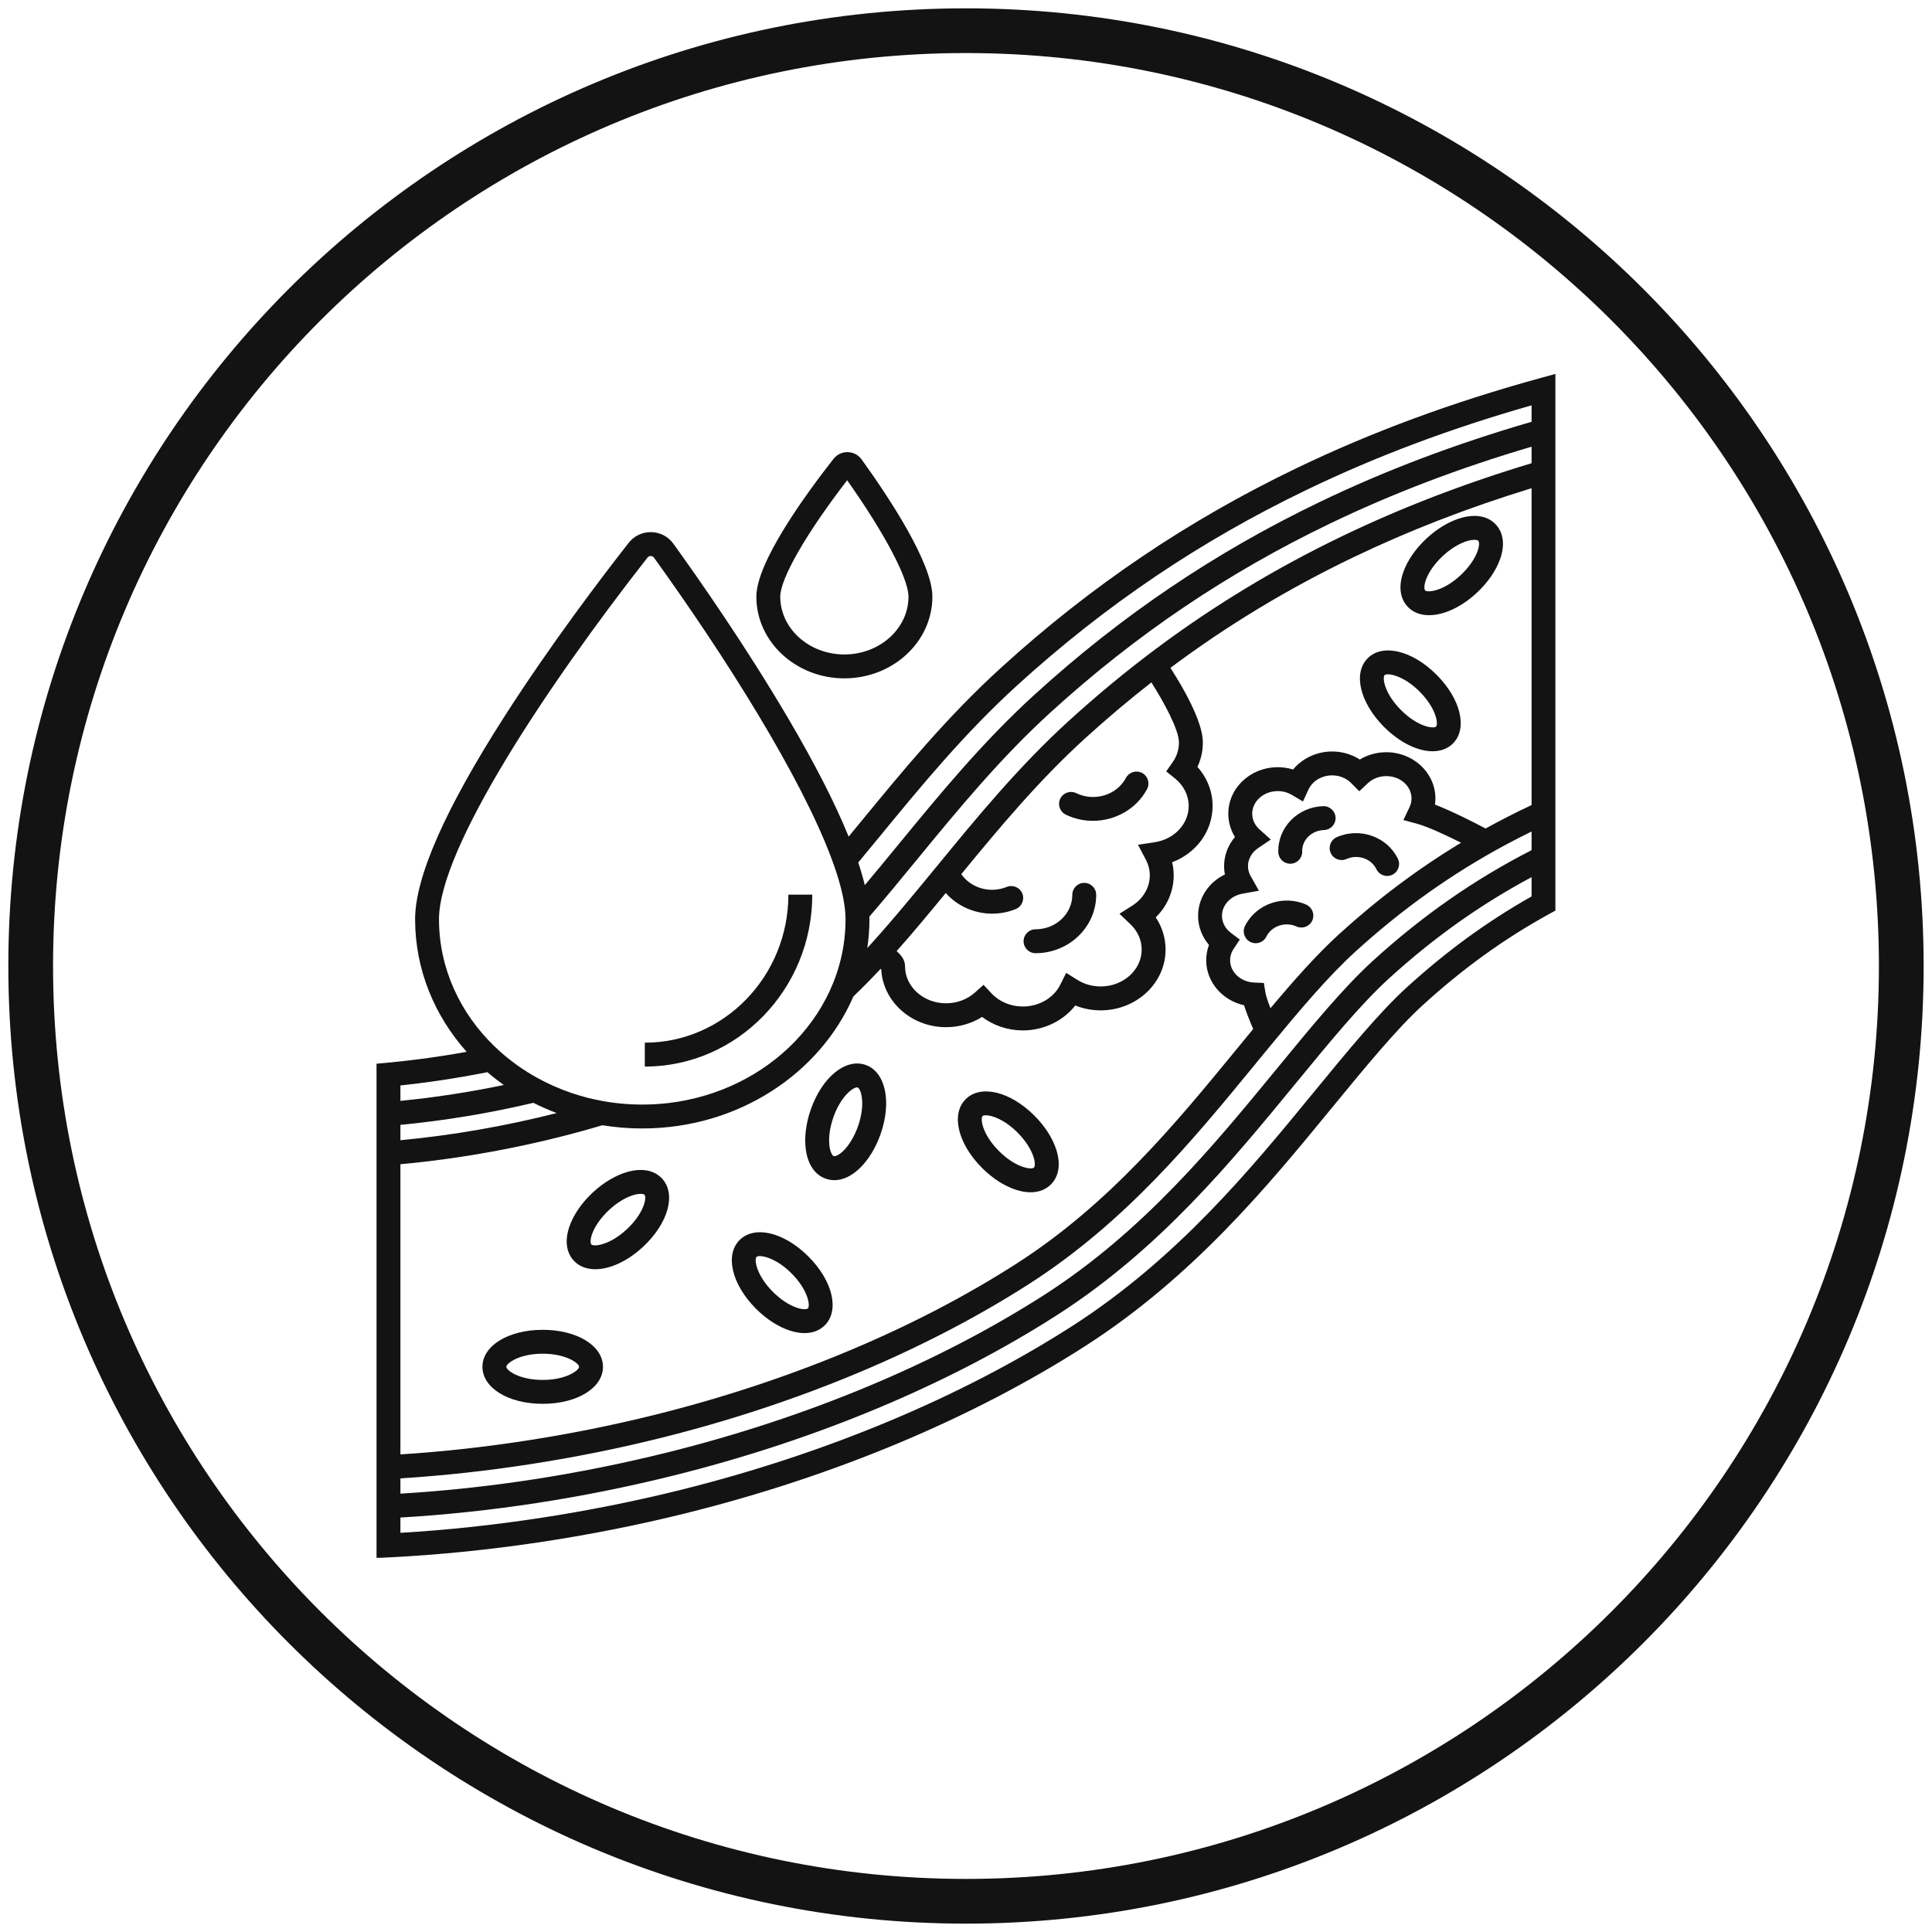
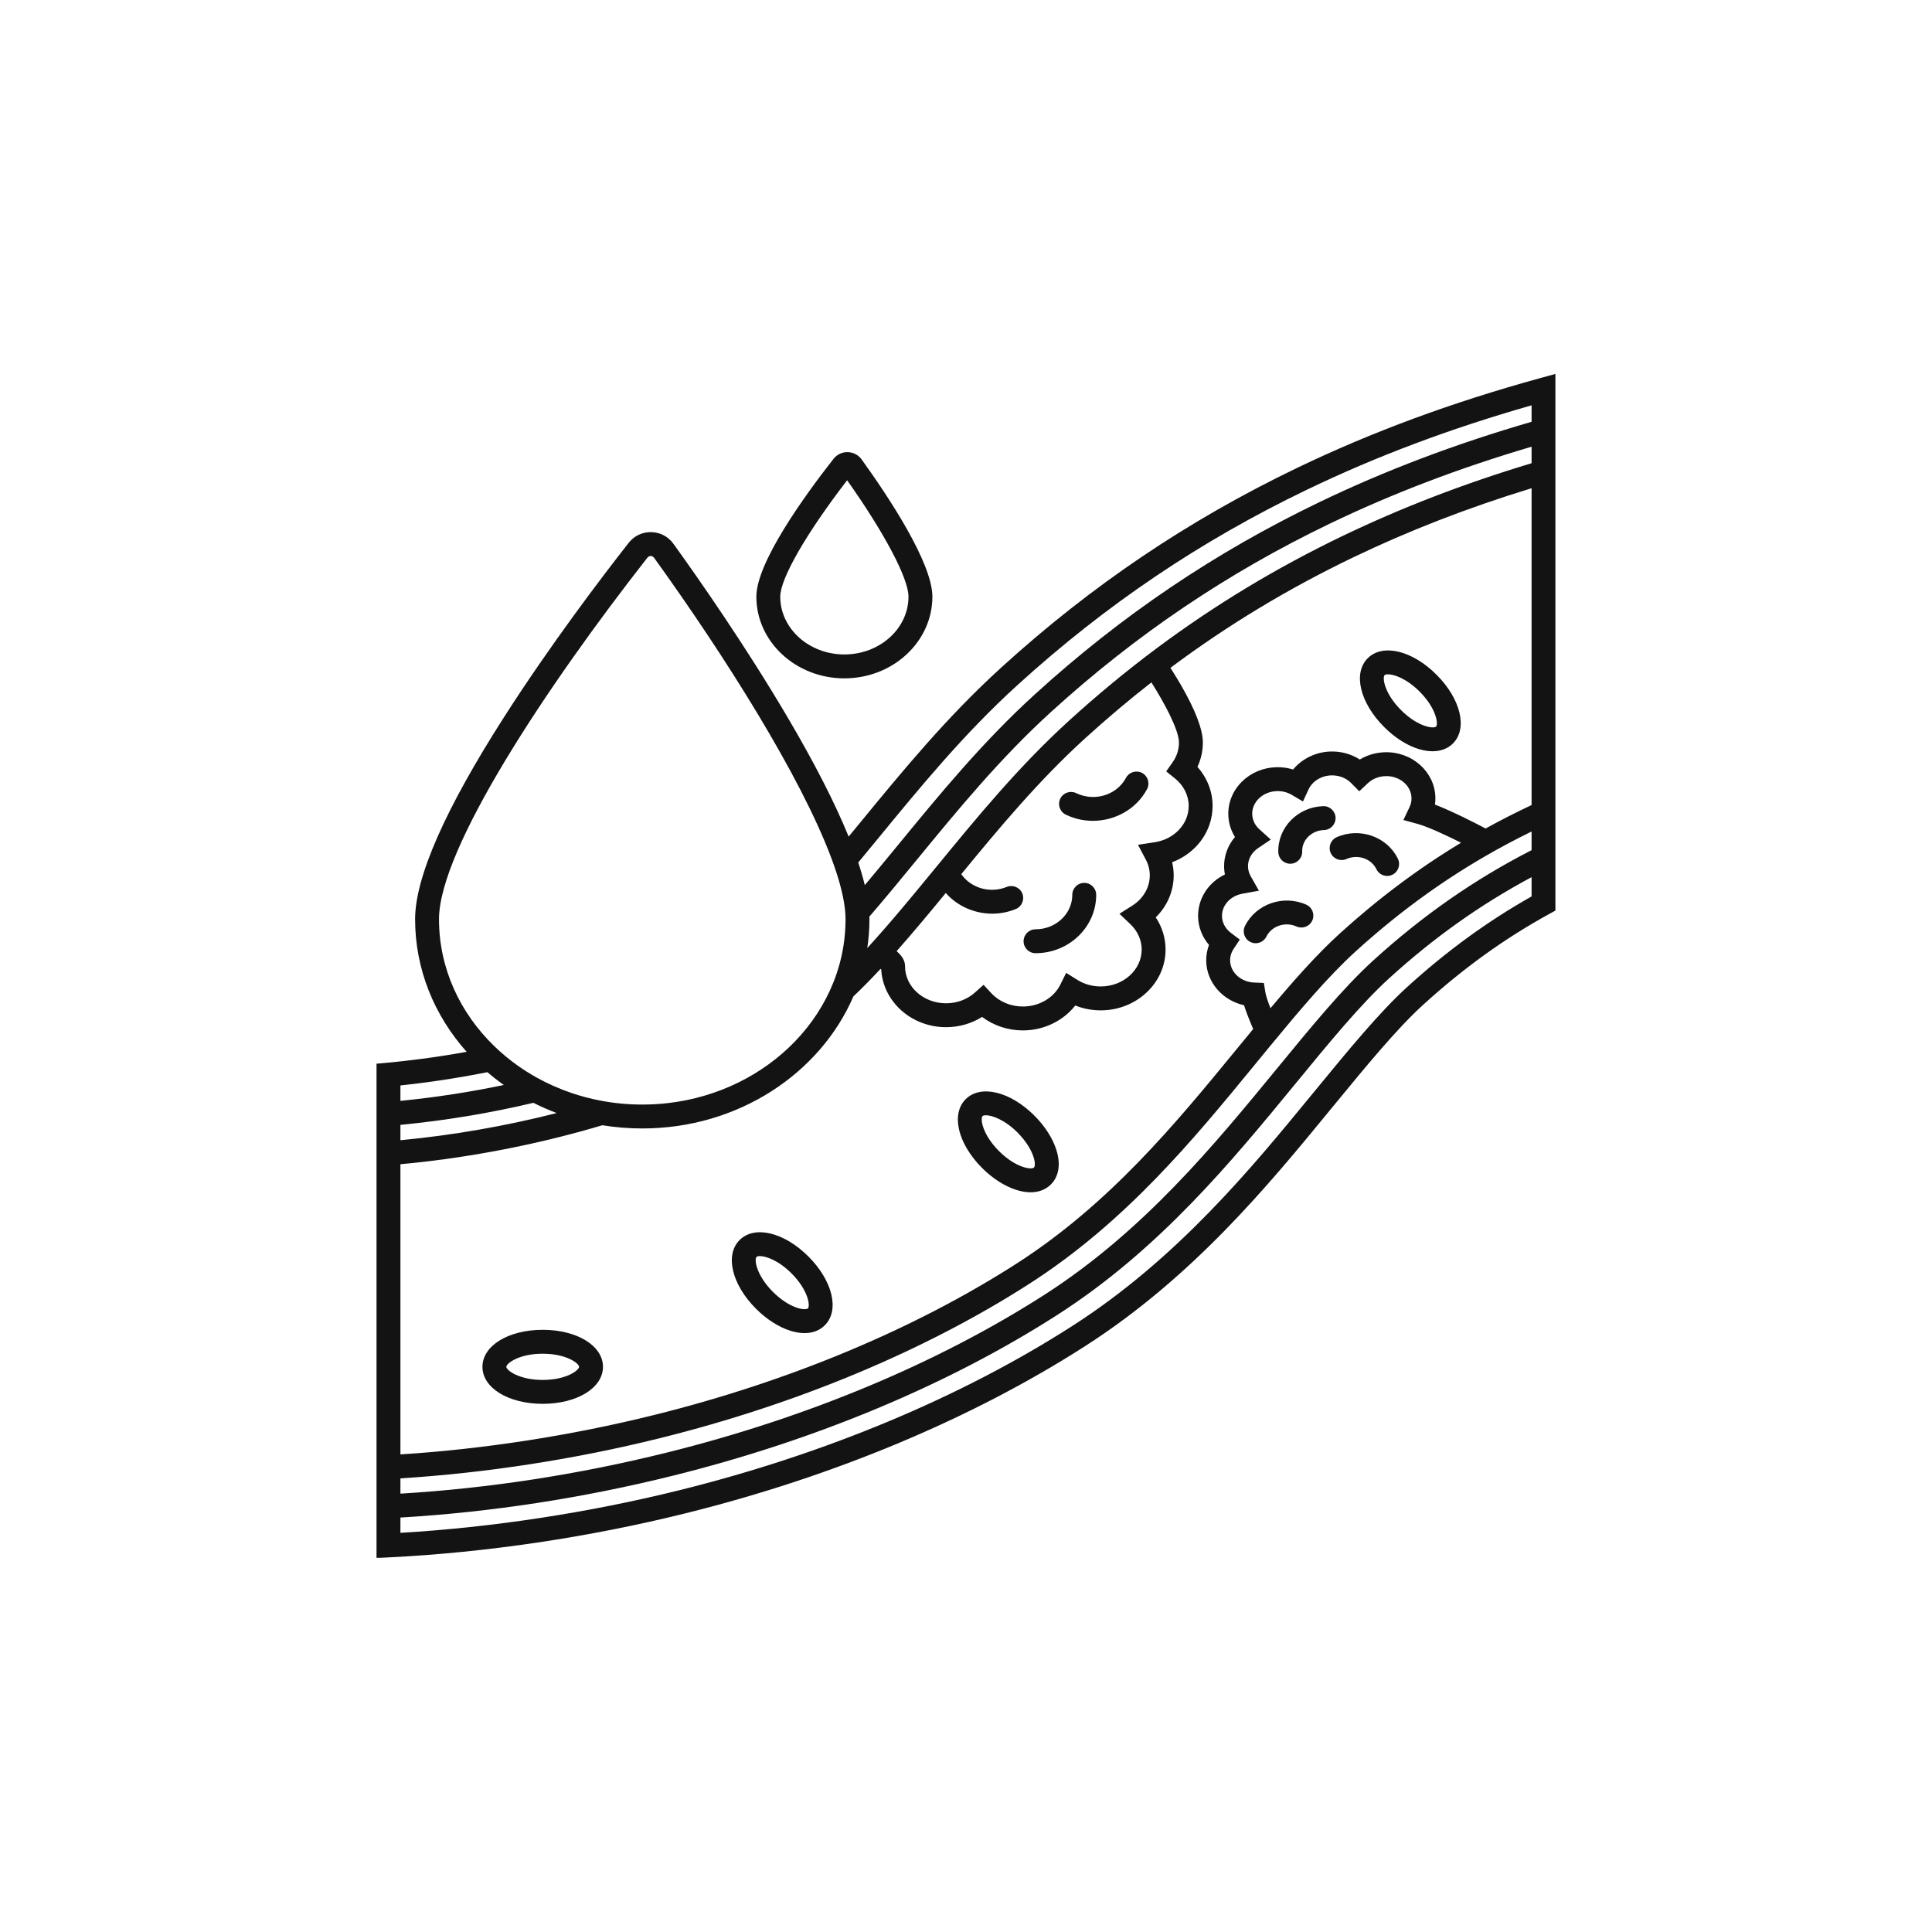
<svg xmlns="http://www.w3.org/2000/svg" version="1.0" preserveAspectRatio="xMidYMid meet" height="1080" viewBox="0 0 810 810" zoomAndPan="magnify" width="1080">
  <defs>
    <clipPath id="1812ceac8f">
-       <path clip-rule="nonzero" d="M 3.492 3.492 L 806.496 3.492 L 806.496 806.496 L 3.492 806.496 Z M 3.492 3.492" />
+       <path clip-rule="nonzero" d="M 3.492 3.492 L 806.496 3.492 L 806.496 806.496 L 3.492 806.496 M 3.492 3.492" />
    </clipPath>
    <clipPath id="4c99a4b448">
      <path clip-rule="nonzero" d="M 404.996 3.492 C 183.25 3.492 3.492 183.25 3.492 404.996 C 3.492 626.738 183.25 806.496 404.996 806.496 C 626.738 806.496 806.496 626.738 806.496 404.996 C 806.496 183.25 626.738 3.492 404.996 3.492 Z M 404.996 3.492" />
    </clipPath>
    <clipPath id="ef75c2cbbf">
      <path clip-rule="nonzero" d="M 157.859 156.617 L 652.109 156.617 L 652.109 653.117 L 157.859 653.117 Z M 157.859 156.617" />
    </clipPath>
  </defs>
  <g clip-path="url(#1812ceac8f)">
    <g clip-path="url(#4c99a4b448)">
-       <path stroke-miterlimit="4" stroke-opacity="1" stroke-width="50" stroke="#131313" d="M 535.338 -0 C 239.677 -0 -0 239.677 -0 535.338 C -0 830.994 239.677 1070.672 535.338 1070.672 C 830.994 1070.672 1070.672 830.994 1070.672 535.338 C 1070.672 239.677 830.994 -0 535.338 -0 Z M 535.338 -0" stroke-linejoin="miter" fill="none" transform="matrix(0.75, 0, 0, 0.75, 3.492, 3.492)" stroke-linecap="butt" />
-     </g>
+       </g>
  </g>
  <path fill-rule="nonzero" fill-opacity="1" d="M 454.574 370.148 C 451.809 370.148 449.566 372.395 449.566 375.16 C 449.566 383.129 442.652 389.613 434.152 389.613 C 431.383 389.613 429.141 391.855 429.141 394.625 C 429.141 397.391 431.383 399.633 434.152 399.633 C 448.176 399.633 459.586 388.656 459.586 375.16 C 459.586 372.395 457.344 370.148 454.574 370.148" fill="#131313" />
  <path fill-rule="nonzero" fill-opacity="1" d="M 478.84 324.066 C 476.395 322.766 473.363 323.691 472.062 326.133 C 468.215 333.355 458.859 336.227 451.207 332.527 C 448.715 331.32 445.719 332.363 444.516 334.855 C 443.312 337.348 444.355 340.34 446.844 341.547 C 450.488 343.305 454.367 344.137 458.199 344.137 C 467.457 344.137 476.418 339.27 480.906 330.84 C 482.203 328.398 481.281 325.363 478.84 324.066" fill="#131313" />
  <path fill-rule="nonzero" fill-opacity="1" d="M 540.938 362.125 C 540.988 362.125 541.035 362.125 541.086 362.121 C 543.848 362.043 546.027 359.742 545.949 356.973 C 545.812 352.176 549.906 348.148 555.082 348 C 557.848 347.922 560.023 345.617 559.945 342.852 C 559.863 340.086 557.531 337.906 554.793 337.988 C 544.098 338.293 535.641 346.938 535.934 357.262 C 536.012 359.977 538.238 362.125 540.938 362.125" fill="#131313" />
  <path fill-rule="nonzero" fill-opacity="1" d="M 557.895 357.59 C 559.012 360.121 561.969 361.266 564.496 360.148 C 569.266 358.039 574.906 359.953 577.062 364.414 C 577.926 366.199 579.715 367.242 581.574 367.242 C 582.309 367.242 583.051 367.082 583.754 366.742 C 586.242 365.535 587.285 362.539 586.078 360.051 C 581.594 350.785 570.098 346.723 560.449 350.984 C 557.922 352.102 556.773 355.059 557.895 357.59" fill="#131313" />
  <path fill-rule="nonzero" fill-opacity="1" d="M 547.672 379.289 C 538.074 374.984 526.539 378.988 521.965 388.215 C 520.734 390.691 521.746 393.695 524.223 394.926 C 524.941 395.281 525.699 395.449 526.449 395.449 C 528.289 395.449 530.062 394.43 530.938 392.664 C 533.152 388.199 538.82 386.301 543.566 388.43 C 546.094 389.566 549.059 388.434 550.188 385.91 C 551.32 383.387 550.195 380.422 547.672 379.289" fill="#131313" />
  <g clip-path="url(#ef75c2cbbf)">
    <path fill-rule="nonzero" fill-opacity="1" d="M 589.859 413.906 C 578.301 424.43 565.238 440.348 551.406 457.191 L 549.746 459.207 C 524.715 489.727 493.562 527.703 449.504 555.961 C 403 585.781 346.125 609.562 285.023 624.734 C 246.836 634.215 206.449 640.379 167.879 642.648 L 167.879 636.238 C 205.746 634.004 244.109 628.121 281.992 618.723 C 341.906 603.852 397.66 580.539 443.215 551.324 C 486.09 523.832 516.43 486.863 543.199 454.254 C 557.211 437.18 570.453 421.051 582.418 410.148 C 601.168 393.082 620.773 379.16 642.121 367.754 L 642.121 375.836 C 623.688 386.219 606.562 398.699 589.859 413.906 Z M 167.879 455.074 C 177.09 454.105 189.719 452.422 204.352 449.52 C 206.551 451.406 208.84 453.195 211.219 454.887 C 197.039 457.855 182.516 460.098 167.879 461.543 Z M 184.051 385.395 C 184.051 355.832 229.203 287.691 271.453 233.773 C 271.898 233.203 272.48 233.117 272.805 233.117 L 272.844 233.117 C 273.164 233.121 273.77 233.223 274.211 233.828 C 304.121 275.336 335.602 325.297 348.48 359.578 C 349.965 363.523 351.199 367.258 352.156 370.754 C 353.152 374.395 353.852 377.773 354.211 380.848 C 354.402 382.449 354.5 383.965 354.5 385.395 C 354.5 389.129 354.203 392.812 353.648 396.41 C 352.809 401.773 351.367 406.957 349.391 411.902 C 345.723 421.086 340.203 429.473 333.254 436.672 C 319.867 450.543 301.156 460.035 280.07 462.477 C 276.531 462.883 272.934 463.094 269.277 463.094 C 263.34 463.094 257.547 462.539 251.957 461.48 C 247.719 460.68 243.594 459.594 239.609 458.242 C 234.48 456.496 229.578 454.316 224.969 451.75 C 222.238 450.223 219.609 448.57 217.094 446.785 C 213.609 444.324 210.344 441.621 207.324 438.695 C 192.902 424.777 184.051 406.012 184.051 385.395 Z M 448.039 302.285 C 427.098 321.352 409.461 342.84 392.414 363.629 L 392.312 363.746 C 391.66 364.543 391.004 365.336 390.344 366.141 C 389.695 366.934 389.035 367.734 388.371 368.535 C 386.738 370.523 385.102 372.508 383.461 374.488 C 383.445 374.504 383.43 374.523 383.414 374.543 C 381.77 376.523 380.121 378.5 378.465 380.461 C 377.809 381.246 377.145 382.031 376.48 382.812 C 376.309 383.02 376.137 383.223 375.965 383.426 C 375.855 383.547 375.75 383.672 375.645 383.797 C 374.637 384.98 373.629 386.16 372.617 387.328 C 372.02 388.023 371.418 388.711 370.816 389.398 C 370.215 390.09 369.621 390.77 369.016 391.453 C 368.418 392.129 367.816 392.805 367.215 393.48 L 365.715 395.152 C 365.012 395.93 364.316 396.695 363.613 397.457 C 364.211 393.512 364.516 389.488 364.516 385.395 C 364.516 385.023 364.512 384.652 364.504 384.277 C 371.07 376.672 377.668 368.645 384.184 360.703 C 401.445 339.672 419.293 317.93 440.605 298.527 C 476.25 266.062 514.547 240.211 557.66 219.477 C 583.941 206.848 611.629 196.285 642.121 187.277 L 642.121 194.207 C 613.613 202.809 587.656 212.805 562.883 224.707 C 535.016 238.105 509.188 253.703 484.785 271.91 C 472.18 281.316 459.965 291.422 448.039 302.285 Z M 492.598 326.348 C 496.262 329.289 498.367 333.492 498.367 337.887 C 498.367 345.453 492.355 351.855 484.07 353.121 L 477.102 354.18 L 480.398 360.414 C 481.496 362.488 482.055 364.719 482.055 367.027 C 482.055 372.043 479.316 376.77 474.75 379.668 L 469.34 383.102 L 473.973 387.527 C 476.988 390.406 478.656 394.172 478.656 398.117 C 478.656 406.637 470.949 413.574 461.469 413.574 C 457.949 413.574 454.562 412.617 451.684 410.812 L 447 407.883 L 444.539 412.832 C 441.77 418.398 435.609 421.988 428.844 421.988 C 423.773 421.988 418.984 419.98 415.695 416.477 L 412.359 412.898 L 408.707 416.156 C 405.465 419.039 401.18 420.633 396.633 420.633 C 387.16 420.633 379.449 413.695 379.449 405.172 C 379.449 402.98 378.461 401.016 375.914 398.773 C 382.832 390.965 389.711 382.68 396.52 374.398 C 401.375 379.906 408.559 383.059 415.992 383.059 C 419.293 383.059 422.645 382.438 425.863 381.125 C 428.426 380.078 429.652 377.156 428.609 374.594 C 427.562 372.035 424.641 370.805 422.078 371.848 C 415.055 374.715 407.047 372.301 403.02 366.492 C 418.961 347.074 435.539 327.215 454.785 309.691 C 463.91 301.383 473.207 293.527 482.727 286.098 C 487.691 293.922 494.285 305.809 494.285 311.332 C 494.285 314.25 493.371 317.102 491.637 319.566 L 488.938 323.41 Z M 233.398 466.652 C 211.934 472.117 189.531 476.008 167.879 478.043 L 167.879 471.605 C 186.781 469.785 205.516 466.66 223.625 462.363 C 226.777 463.961 230.043 465.395 233.398 466.652 Z M 530.531 416.129 L 529.875 412.105 L 525.793 411.934 C 520.285 411.715 515.875 407.715 515.734 402.836 C 515.684 401.09 516.188 399.359 517.188 397.848 L 519.781 393.922 L 516.031 391.09 C 514.891 390.227 513.984 389.168 513.352 387.996 C 512.715 386.82 512.363 385.539 512.324 384.215 C 512.191 379.625 515.789 375.621 520.875 374.691 L 527.809 373.434 L 524.34 367.297 C 523.637 366.07 523.27 364.742 523.23 363.359 C 523.145 360.336 524.727 357.422 527.469 355.57 L 532.781 351.988 L 528.02 347.699 C 526.137 346.004 525.066 343.758 524.996 341.387 C 524.926 338.949 525.91 336.609 527.773 334.789 C 529.75 332.867 532.434 331.758 535.352 331.676 C 535.469 331.668 535.586 331.668 535.703 331.668 C 537.781 331.668 539.785 332.203 541.516 333.215 L 546.277 336.016 L 548.594 331 C 550.199 327.523 553.957 325.207 558.164 325.082 C 561.328 324.996 564.348 326.152 566.445 328.27 L 569.883 331.746 L 573.438 328.391 C 575.402 326.539 578.043 325.477 580.883 325.395 C 586.773 325.219 591.629 329.312 591.781 334.508 C 591.816 335.848 591.543 337.156 590.953 338.387 L 588.379 343.797 L 594.16 345.375 C 598.68 346.609 606.406 350.23 612.562 353.316 C 594.547 364.195 577.66 376.863 561.492 391.578 C 552.121 400.121 542.555 410.902 532.648 422.703 C 531.633 420.086 530.758 417.52 530.531 416.129 Z M 642.121 356.438 C 618.184 368.68 596.422 383.852 575.676 402.742 C 563.164 414.133 549.703 430.535 535.453 447.898 C 509.156 479.941 479.352 516.25 437.809 542.891 C 393.156 571.523 338.445 594.383 279.574 609 C 242.496 618.203 204.945 623.988 167.879 626.219 L 167.879 619.812 C 203.645 617.582 241.105 611.789 276.543 602.992 C 334.238 588.668 387.828 566.281 431.527 538.25 C 471.988 512.305 500.52 477.535 525.695 446.855 L 527.418 444.742 C 529.004 442.816 530.574 440.898 532.133 439.004 C 544.777 423.656 556.785 409.418 568.238 398.992 C 587.961 381.035 608.785 366.227 631.488 354.062 C 634.988 352.184 638.535 350.367 642.121 348.613 Z M 642.121 337.523 C 635.555 340.613 629.133 343.875 622.855 347.355 C 617.738 344.656 608.723 340.066 601.621 337.336 C 601.766 336.309 601.824 335.27 601.793 334.219 C 601.484 323.504 591.949 315.051 580.598 315.383 C 576.828 315.492 573.223 316.551 570.098 318.43 C 566.535 316.141 562.258 314.941 557.875 315.07 C 551.652 315.254 545.883 318.094 542.141 322.613 C 539.879 321.922 537.488 321.586 535.062 321.66 C 529.629 321.816 524.551 323.93 520.773 327.625 C 516.887 331.422 514.828 336.41 514.98 341.676 C 515.078 344.984 516.043 348.141 517.766 350.918 C 514.727 354.48 513.082 358.969 513.211 363.641 C 513.242 364.656 513.352 365.648 513.539 366.629 C 506.586 369.973 502.09 376.816 502.312 384.504 C 502.438 388.805 504.059 392.883 506.875 396.16 C 506.043 398.387 505.648 400.738 505.715 403.125 C 505.973 412.016 512.676 419.477 521.578 421.453 C 522.41 424.125 523.555 427.012 524.32 428.859 C 524.715 429.809 525.078 430.664 525.41 431.418 C 523.512 433.719 521.598 436.047 519.676 438.391 L 517.945 440.496 C 493.246 470.605 465.246 504.727 426.117 529.816 C 383.324 557.27 330.766 579.207 274.129 593.27 C 239.469 601.871 202.859 607.551 167.879 609.766 L 167.879 488.105 C 193.004 485.809 219.152 481.047 243.797 474.266 C 246.738 473.457 249.652 472.625 252.539 471.762 C 257.973 472.652 263.566 473.113 269.277 473.113 C 309.387 473.113 343.793 450.152 357.797 417.75 C 361.598 414.145 365.395 410.262 369.188 406.191 C 369.293 406.289 369.383 406.367 369.461 406.445 C 370.176 419.898 382.086 430.652 396.633 430.652 C 402.078 430.652 407.309 429.141 411.75 426.348 C 416.562 429.984 422.586 432.008 428.844 432.008 C 437.586 432.008 445.746 428.027 450.812 421.559 C 454.16 422.898 457.773 423.594 461.469 423.594 C 476.473 423.594 488.672 412.164 488.672 398.117 C 488.672 393.277 487.234 388.629 484.547 384.613 C 489.332 379.926 492.074 373.652 492.074 367.027 C 492.074 365.145 491.855 363.297 491.426 361.5 C 501.527 357.691 508.383 348.496 508.383 337.887 C 508.383 331.859 506.105 326.086 502.035 321.531 C 503.523 318.332 504.301 314.871 504.301 311.332 C 504.301 305.855 501.176 297.668 495.004 287.012 C 494.613 286.344 492.824 283.281 490.715 279.988 C 514.621 262.137 539.918 246.859 567.223 233.734 C 590.68 222.465 615.242 212.93 642.121 204.684 Z M 368.277 351.348 L 368.375 351.238 C 385.996 329.773 404.215 307.582 426.426 287.363 C 463.426 253.668 503.23 226.801 548.109 205.227 C 577.246 191.215 608.066 179.648 642.121 169.938 L 642.121 176.832 C 609.98 186.184 580.898 197.195 553.324 210.449 C 509.316 231.609 470.238 257.992 433.863 291.121 C 412.008 311.016 393.926 333.043 376.406 354.391 C 371.816 359.977 367.191 365.613 362.57 371.098 C 361.855 368.121 360.941 364.961 359.824 361.613 C 362.688 358.16 365.512 354.719 368.277 351.348 Z M 645.801 158.504 C 608.629 168.73 575.25 181.059 543.762 196.191 C 498.004 218.195 457.41 245.594 419.68 279.957 C 396.934 300.664 378.48 323.141 360.629 344.883 L 360.535 344.996 C 358.977 346.898 357.391 348.82 355.801 350.754 C 350.07 336.68 341.539 319.992 330.23 300.789 C 312.461 270.602 292.598 242.211 282.336 227.977 C 280.156 224.949 276.77 223.172 273.043 223.098 C 269.32 223.016 265.867 224.664 263.57 227.594 C 252.43 241.801 230.859 270.152 211.508 300.371 C 186.637 339.184 174.035 367.785 174.035 385.395 C 174.035 406.469 182.148 425.836 195.648 440.98 C 181.855 443.473 170.293 444.824 162.41 445.551 L 157.859 445.965 L 157.859 653.199 L 163.117 652.934 C 203.902 650.91 246.883 644.527 287.438 634.457 C 349.59 619.023 407.5 594.801 454.914 564.387 C 500.301 535.277 532.016 496.625 557.484 465.57 L 559.152 463.547 C 572.746 446.992 585.582 431.352 596.602 421.32 C 613.496 405.93 630.812 393.457 649.543 383.176 L 652.141 381.75 L 652.141 156.766 L 645.801 158.504" fill="#131313" />
  </g>
  <path fill-rule="nonzero" fill-opacity="1" d="M 227.531 578.543 C 217.527 578.543 212.281 574.457 212.281 573.047 C 212.281 571.633 217.527 567.551 227.531 567.551 C 237.539 567.551 242.781 571.633 242.781 573.047 C 242.781 574.457 237.539 578.543 227.531 578.543 Z M 227.531 557.531 C 213.125 557.531 202.266 564.203 202.266 573.047 C 202.266 581.891 213.125 588.559 227.531 588.559 C 241.938 588.559 252.801 581.891 252.801 573.047 C 252.801 564.203 241.938 557.531 227.531 557.531" fill="#131313" />
-   <path fill-rule="nonzero" fill-opacity="1" d="M 359.742 472.137 C 358.242 476.438 355.934 480.273 353.41 482.656 C 351.484 484.477 350.008 484.891 349.531 484.723 C 349.055 484.559 348.16 483.316 347.781 480.691 C 347.285 477.258 347.867 472.816 349.363 468.516 C 352.477 459.602 357.621 455.887 359.312 455.887 C 359.414 455.887 359.504 455.898 359.578 455.926 C 360.91 456.391 363.039 462.688 359.742 472.137 Z M 362.879 446.465 C 354.527 443.551 344.652 451.613 339.906 465.215 C 337.863 471.07 337.141 477.07 337.863 482.117 C 338.758 488.328 341.73 492.613 346.23 494.184 C 347.395 494.586 348.59 494.789 349.805 494.789 C 353.285 494.789 356.906 493.137 360.289 489.938 C 363.996 486.438 367.16 481.289 369.203 475.434 C 373.949 461.832 371.23 449.379 362.879 446.465" fill="#131313" />
  <path fill-rule="nonzero" fill-opacity="1" d="M 338.734 548.535 C 338.379 548.895 336.871 549.16 334.344 548.359 C 331.035 547.312 327.289 544.859 324.066 541.641 C 316.988 534.562 316.172 527.969 317.168 526.969 C 317.387 526.75 317.863 526.621 318.559 526.621 C 321.055 526.621 326.297 528.324 331.84 533.867 C 338.914 540.941 339.734 547.539 338.734 548.535 Z M 310.086 519.887 C 303.832 526.141 306.797 538.539 316.98 548.723 C 321.363 553.105 326.457 556.367 331.316 557.91 C 333.43 558.578 335.438 558.91 337.305 558.91 C 340.715 558.91 343.641 557.801 345.82 555.621 C 352.074 549.363 349.109 536.969 338.922 526.781 C 328.738 516.598 316.34 513.633 310.086 519.887" fill="#131313" />
  <path fill-rule="nonzero" fill-opacity="1" d="M 580.504 283.055 C 580.723 282.836 581.203 282.707 581.895 282.707 C 584.391 282.707 589.637 284.41 595.176 289.949 C 602.25 297.027 603.07 303.621 602.074 304.617 C 601.074 305.617 594.477 304.797 587.402 297.723 C 580.328 290.645 579.504 284.051 580.504 283.055 Z M 600.613 314.969 C 603.98 314.969 606.949 313.906 609.156 311.703 C 615.41 305.449 612.445 293.051 602.258 282.863 C 592.074 272.68 579.676 269.715 573.418 275.969 C 567.168 282.223 570.133 294.621 580.316 304.809 C 586.914 311.402 594.434 314.969 600.613 314.969" fill="#131313" />
  <path fill-rule="nonzero" fill-opacity="1" d="M 433.504 489.5 C 432.508 490.5 425.914 489.676 418.836 482.602 C 411.762 475.523 410.941 468.93 411.938 467.934 C 412.156 467.715 412.633 467.582 413.328 467.582 C 415.824 467.582 421.066 469.289 426.609 474.832 C 429.832 478.051 432.281 481.797 433.328 485.109 C 434.133 487.633 433.863 489.141 433.504 489.5 Z M 433.691 467.746 C 423.508 457.559 411.109 454.594 404.855 460.848 C 398.602 467.102 401.566 479.5 411.75 489.688 C 416.133 494.07 421.227 497.332 426.086 498.871 C 428.199 499.543 430.211 499.875 432.074 499.875 C 435.484 499.875 438.41 498.762 440.59 496.582 C 443.965 493.211 444.773 488.059 442.879 482.078 C 441.34 477.219 438.078 472.129 433.691 467.746" fill="#131313" />
-   <path fill-rule="nonzero" fill-opacity="1" d="M 262.82 515.352 C 255.5 522.176 248.879 522.766 247.918 521.73 C 247.574 521.363 247.359 519.844 248.25 517.348 C 249.414 514.078 251.992 510.418 255.328 507.312 C 258.66 504.203 262.492 501.891 265.836 500.957 C 266.945 500.648 267.855 500.535 268.559 500.535 C 269.473 500.535 270.035 500.727 270.23 500.938 C 271.191 501.969 270.141 508.531 262.82 515.352 Z M 263.145 491.309 C 258.234 492.676 253.031 495.758 248.5 499.984 C 243.961 504.211 240.523 509.184 238.812 513.984 C 236.707 519.895 237.336 525.074 240.59 528.562 C 242.836 530.973 245.98 532.133 249.59 532.133 C 255.66 532.133 263.043 528.844 269.652 522.684 C 280.188 512.859 283.59 500.574 277.559 494.105 C 274.309 490.617 269.188 489.621 263.145 491.309" fill="#131313" />
-   <path fill-rule="nonzero" fill-opacity="1" d="M 597.809 243.133 C 598.977 239.863 601.555 236.207 604.887 233.102 C 608.223 229.996 612.051 227.68 615.398 226.746 C 616.508 226.438 617.418 226.32 618.121 226.32 C 619.035 226.32 619.598 226.516 619.793 226.727 C 620.137 227.094 620.352 228.609 619.465 231.109 C 618.297 234.379 615.715 238.035 612.383 241.141 C 605.062 247.965 598.441 248.551 597.48 247.52 C 597.137 247.148 596.922 245.633 597.809 243.133 Z M 599.148 257.922 C 605.223 257.922 612.605 254.629 619.215 248.473 C 623.75 244.246 627.191 239.273 628.898 234.469 C 631.004 228.559 630.375 223.383 627.121 219.895 C 623.867 216.402 618.75 215.41 612.707 217.098 C 607.797 218.465 602.594 221.547 598.059 225.773 C 593.523 230 590.086 234.969 588.375 239.773 C 586.27 245.684 586.898 250.859 590.152 254.348 C 592.398 256.762 595.543 257.922 599.148 257.922" fill="#131313" />
-   <path fill-rule="nonzero" fill-opacity="1" d="M 340.555 375.094 L 330.535 375.094 C 330.535 409.312 303.531 437.148 270.344 437.148 L 270.344 447.168 C 309.059 447.168 340.555 414.836 340.555 375.094" fill="#131313" />
  <path fill-rule="nonzero" fill-opacity="1" d="M 355.168 201.352 C 370.863 223.539 380.887 242.508 380.887 250.16 C 380.887 263.516 368.828 274.383 354.004 274.383 C 339.184 274.383 327.125 263.516 327.125 250.16 C 327.125 242.547 338.055 223.574 355.168 201.352 Z M 354.004 284.402 C 374.352 284.402 390.906 269.043 390.906 250.16 C 390.906 235.914 372.324 208.004 361.25 192.633 C 359.879 190.73 357.746 189.613 355.402 189.562 C 353.055 189.508 350.887 190.547 349.441 192.395 C 337.367 207.801 317.105 235.793 317.105 250.16 C 317.105 269.043 333.66 284.402 354.004 284.402" fill="#131313" />
</svg>